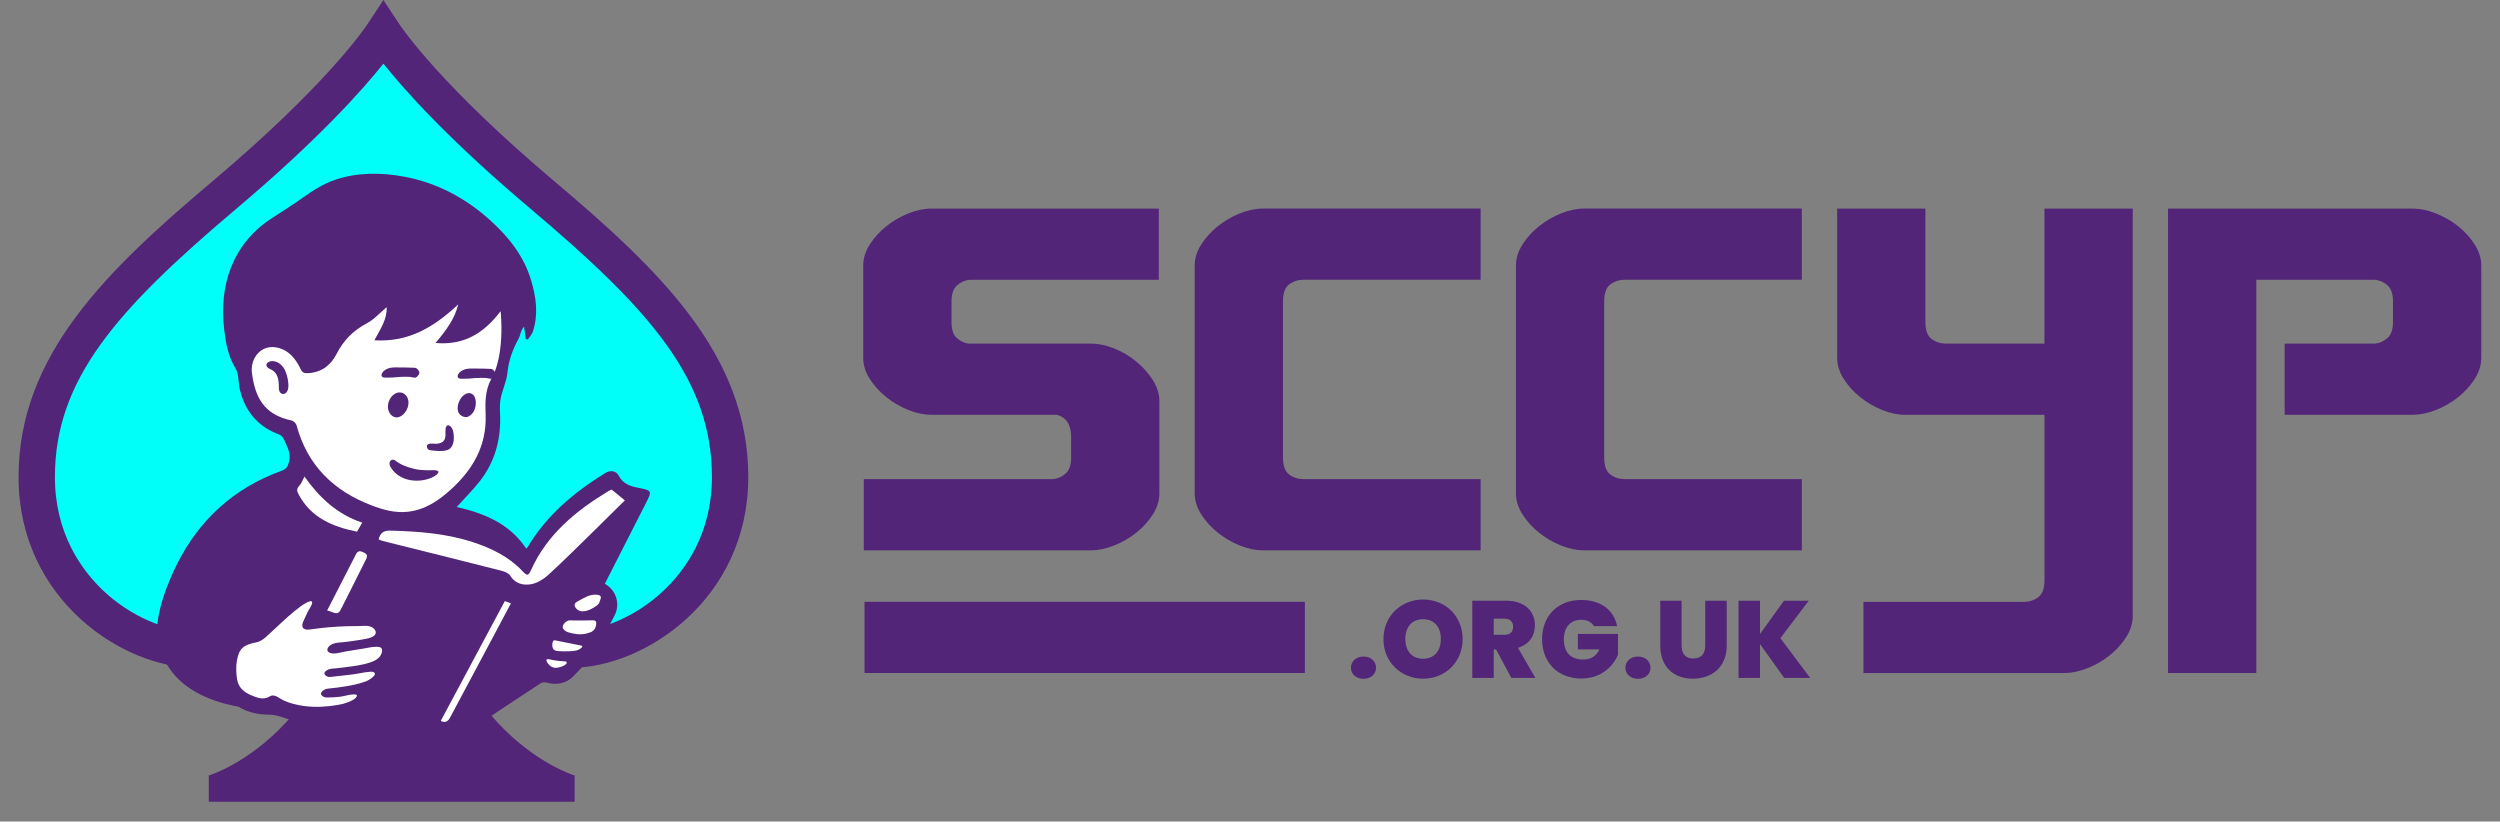
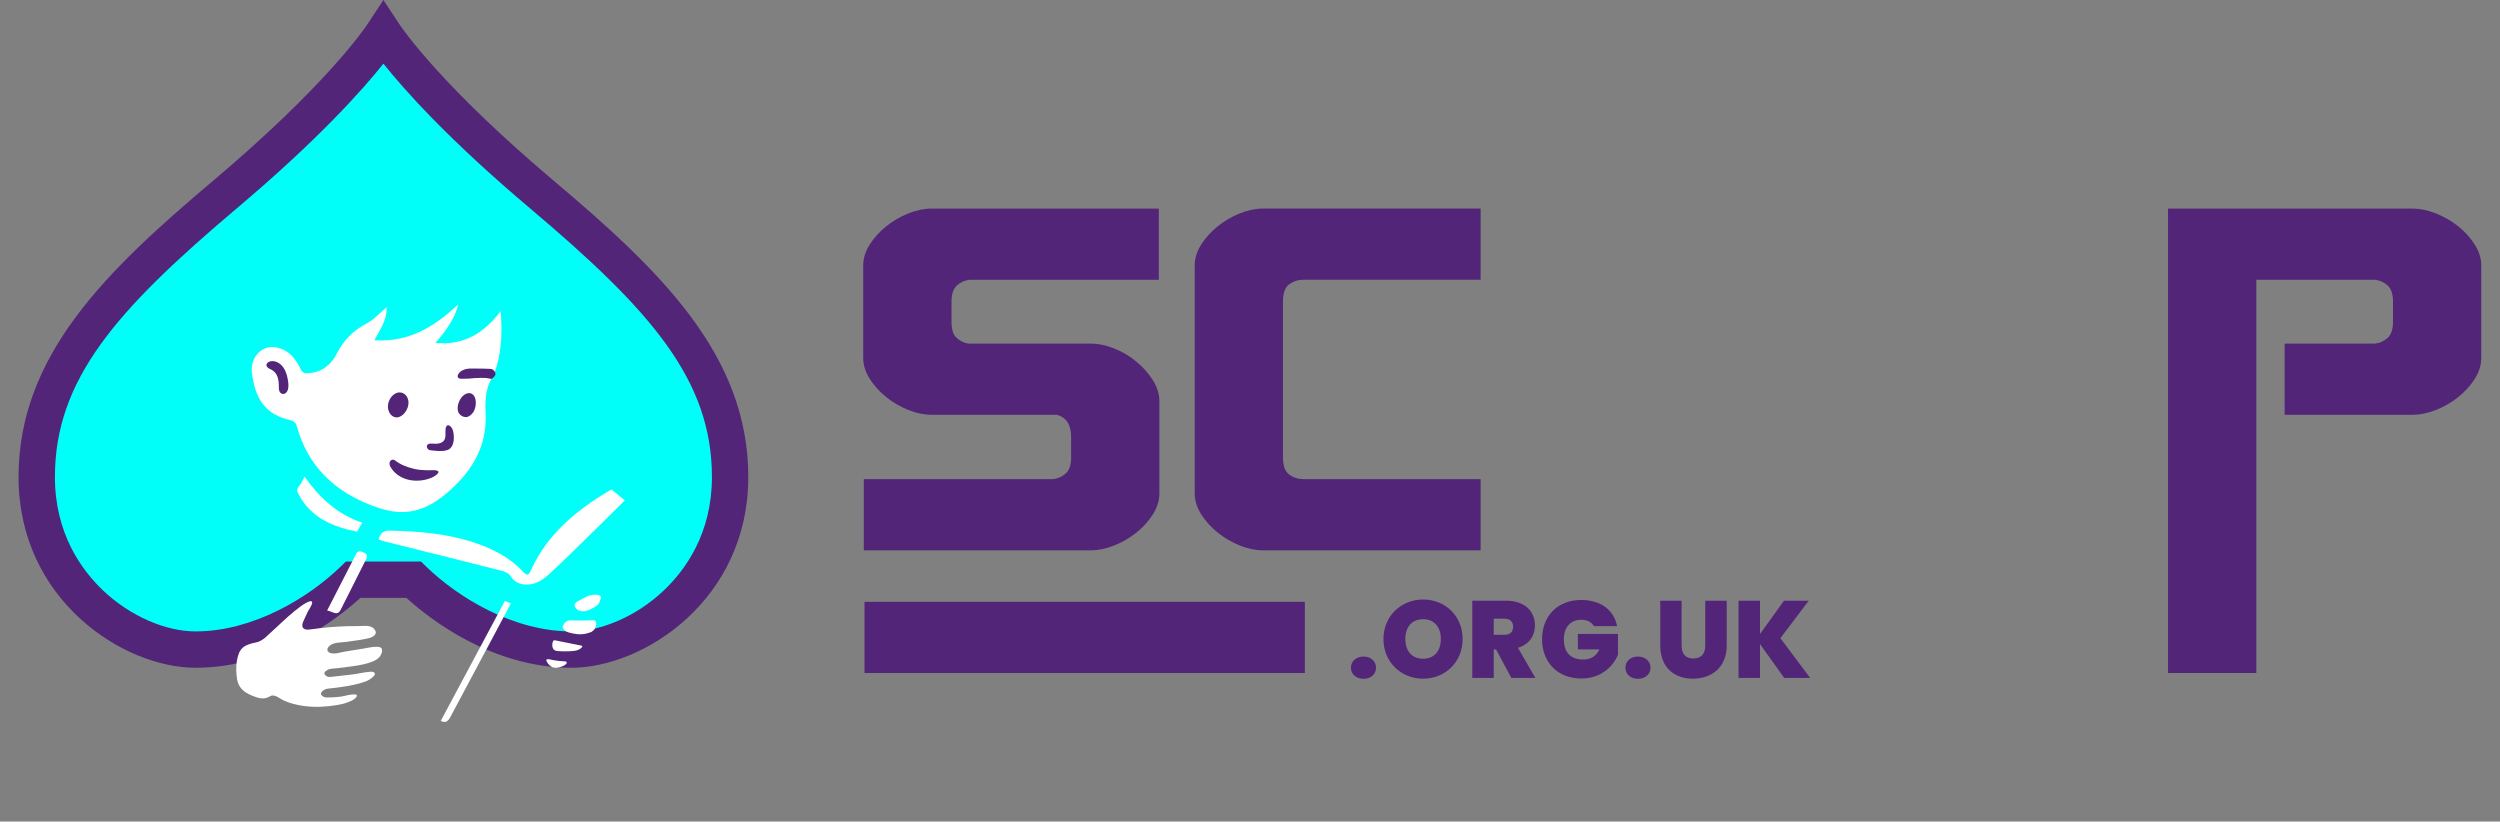
<svg xmlns="http://www.w3.org/2000/svg" version="1.1" id="Layer_2" x="0px" y="0px" viewBox="0 0 942.26 309.63" style="enable-background:new 0 0 942.26 309.63;" xml:space="preserve">
  <rect x="0" y="0" width="942.26" height="309.63" fill="#808080" stroke="none" />
  <style type="text/css">
	.st0{fill:#00FFF8;}
	.st1{fill:#522579;}
	.st2{fill:#FFFFFF;}
</style>
  <g>
    <g>
      <g>
        <path class="st0" d="M204.16,73.26c-42.2-35.62-57.25-57.17-59.49-60.56l-0.16-0.24l-0.16,0.24     c-2.25,3.39-17.29,24.94-59.49,60.56c-43.49,36.71-71.02,65.43-71.02,106.53c0,41.1,34.71,65.03,59.85,65.03     c25.14,0,47.48-14.76,59.45-26.33h22.75c11.97,11.57,34.31,26.33,59.45,26.33s59.85-23.94,59.85-65.03     C275.18,138.7,247.65,109.97,204.16,73.26z" />
        <path class="st1" d="M215.33,251.68c-29.78,0-53.2-18.21-62.15-26.33h-17.34c-8.96,8.12-32.37,26.33-62.15,26.33     c-27.26,0-66.7-25.6-66.7-71.89c0-46.02,33.27-77.85,73.45-111.77c42.02-35.46,56.67-56.79,58.2-59.1L144.5,0l5.89,8.93     c1.52,2.3,16.17,23.62,58.19,59.09c40.19,33.92,73.45,65.74,73.45,111.77C282.03,226.08,242.59,251.68,215.33,251.68z      M130.37,211.64h28.29l1.99,1.93c12.21,11.8,32.98,24.41,54.69,24.41c11.38,0,24.66-5.84,34.65-15.25     c8.37-7.87,18.34-21.71,18.34-42.94c0-36.69-23.1-62.9-68.59-101.29l0,0c-30.7-25.91-47.33-44.58-55.23-54.51     c-7.91,9.93-24.54,28.61-55.23,54.51C43.79,116.89,20.7,143.1,20.7,179.79c0,21.22,9.97,35.06,18.34,42.94     c9.99,9.4,23.27,15.25,34.65,15.25c21.7,0,42.48-12.61,54.69-24.41L130.37,211.64z" />
      </g>
-       <path class="st1" d="M240.42,183.82c-2.97-0.59-5.64-1.49-7.22-4.52c-1.02-1.95-3.19-2.21-5.27-0.91    c-11.61,7.24-21.94,15.84-29.04,27.8c-0.08,0.13-0.21,0.23-0.55,0.59c-6.28-9.47-15.83-13.3-26.21-15.7    c2.96-3.28,6.11-6.37,8.8-9.83c5.49-7.07,7.78-15.24,7.58-24.15c-0.05-2.1-0.23-4.23,0.08-6.28c0.53-3.49,2.31-6.81,2.65-10.29    c0.45-4.52,1.97-8.8,4.16-12.78c0.84-1.52,0.77-3.19,2.13-4.66l0.64,4.66c0.37,0.09,0.39,0.1,0.77,0.19    c0.69-1.01,1.58-1.96,1.94-3.08c2.08-6.46,1.19-12.88-0.7-19.2c-2.69-9.01-8.29-16.14-15.09-22.34    c-9.41-8.57-20.31-14.44-32.88-16.76c-8.55-1.57-17.51-1.63-25.81,1.18c-4.35,1.48-8.37,3.96-12.07,6.63    c-4.06,2.93-8.32,5.49-12.48,8.27c-14.26,9.56-19.38,24.99-17.34,41.71c0.61,5.04,1.46,9.88,4.22,14.41    c1.36,2.24,1.04,5.46,1.7,8.18c1.99,8.15,6.79,13.88,14.78,16.82c0.76,0.28,1.49,1.16,1.83,1.93c1.18,2.67,2.79,5.27,1.88,8.46    c-0.44,1.52-0.9,2.61-2.67,3.25c-18.26,6.59-31.16,18.6-39.51,35.18c-0.02,0.03-0.03,0.06-0.05,0.09    c-1.19,2.36-2.28,4.82-3.28,7.36c-0.16,0.4-0.32,0.78-0.49,1.18c-1.27,3.34-2.44,7.07-3.13,10.8l-0.01,0.01    c0,0-0.15,0.65-0.28,1.77c-0.14,0.97-0.25,1.94-0.3,2.9c0.05,0.02,0.09,0.04,0.14,0.06c-0.01,8.19,3.48,24.62,30.53,29.62l0-0.01    c3.12,1.97,7.12,3.01,11.65,3.01c2.98,0,5.96,1.46,9.45,2.39c-3.87,2.99-7.14,5.46-10.33,8.03c-1.47,1.18-2.25,2.66-1.43,4.68    c0.78,1.91,2.23,2.26,4.07,2.26c27.84-0.03,55.68-0.03,83.53,0c2.38,0,4.18-0.71,4.82-3.09c0.65-2.39-0.91-3.62-2.72-4.79    c-2.75-1.78-5.37-3.77-8.41-5.93c8.16-5.42,15.7-10.46,23.3-15.42c0.57-0.37,1.58-0.39,2.28-0.2c3.66,1.01,7.22,0.3,9.73-2.16    c3.48-3.41,6.8-7.14,9.45-11.2c2.23-3.94,4.54-8.37,6.41-12.04c2.18-4.3,0.53-9.56-3.72-11.85c5.13-10.07,10.21-20.08,15.33-30.08    C245.84,184.93,245.83,184.89,240.42,183.82z" />
-       <path class="st1" d="M158.25,183.8l-10.61-6.48l-10.61,6.48c0,91.09-58.34,108.49-58.34,108.49v9.89h137.9v-9.89    C216.59,292.29,158.25,274.89,158.25,183.8z" />
      <g>
        <path class="st2" d="M185.56,142.12c0-0.01,0.01-0.02,0.01-0.02c0,0,0,0,0,0c2.97-5.74,3.48-13.69,3.42-19.03     c-0.01-1.18-0.05-2.37-0.13-3.58c-0.01-0.22-0.03-0.43-0.04-0.63c-0.01-0.08-0.01-0.15-0.02-0.23c-0.06-0.84-0.12-1.33-0.12-1.33     c-6.32,8.27-13.73,12.93-24.55,11.97c4-4.68,7.31-9.16,8.57-14.53c-8.71,8.15-18.33,14.37-31.6,13.51     c2.36-4.3,4.85-8.06,4.64-12.47c-2.49,2.07-4.74,4.64-7.55,6.12c-5.07,2.67-8.72,6.41-11.3,11.44c-2.19,4.26-5.53,6.94-10.58,7.3     c-1.54,0.11-2.3-0.06-2.98-1.48c-0.75-1.58-1.68-3.13-2.81-4.47c-2.89-3.42-7.44-4.73-10.79-3.3c-3.27,1.4-5.31,5.15-4.78,9.18     c1.13,8.67,4.17,15.66,14.93,17.91c0.74,0.15,1.68,1.05,1.88,1.78c4.07,15.14,13.98,24.78,28.32,30.24     c4.36,1.66,8.85,2.91,13.61,2.39c6.48-0.71,11.57-4.15,16.22-8.37c8.29-7.52,13.52-16.47,13.13-28.08     c-0.15-4.43-0.33-8.89,2.01-13.41C185.23,142.74,185.4,142.44,185.56,142.12z" />
        <path class="st2" d="M117.65,226.97c0.16,0.91-1.4,3.06-1.61,3.5c-0.57,1.2-1.14,2.41-1.68,3.63c-0.44,0.98-0.83,2.43,0.43,2.99     c0.94,0.42,2.13,0.15,3.1,0.02c4.26-0.59,8.55-0.96,12.84-1.09c2.04-0.06,4.12,0.02,6.14-0.12c1.52-0.1,3.3,0.04,4.31,1.33     c1.3,1.67-0.39,2.81-1.92,3.22c-2.73,0.73-5.62,0.99-8.4,1.43c-1.93,0.3-4.62,0.12-6.29,1.25c-0.86,0.58-1.79,1.81-0.69,2.66     c1.54,1.17,4.55,0.05,6.26-0.23c2.36-0.38,4.72-0.77,7.08-1.15c1.55-0.25,3.08-0.66,4.66-0.63c0.58,0.01,1.49,0.03,1.89,0.55     c0.65,0.86-0.08,2.54-0.69,3.23c-1.33,1.52-3.5,2.16-5.39,2.65c-3.49,0.9-7.13,1.16-10.69,1.64c-0.85,0.12-1.81,0.1-2.68,0.3     c-0.64,0.15-1.88,0.74-2.04,1.47c-0.06,0.28,0.06,0.56,0.25,0.78c0.6,0.68,1.35,0.82,2.21,0.72c2.47-0.27,4.93-0.59,7.4-0.83     c2.51-0.25,4.95-0.96,7.47-1.11c0.35-0.02,0.71-0.03,1.03,0.09c2.23,0.84-1.76,3.18-2.58,3.48c-4.62,1.68-9.79,2.32-14.65,2.82     c-0.77,0.08-1.89,0.71-2.29,1.38c-0.64,1.07,0.96,1.94,1.9,1.94c1.75,0,3.51-0.07,5.25-0.3c1.64-0.21,3.29-0.83,4.93-0.86     c0.71-0.01,1.66-0.04,1.21,0.79c-0.59,1.1-1.96,1.61-3.05,2.07c-1.38,0.57-2.86,0.9-4.33,1.15c-4.11,0.68-8.32,0.91-12.46,0.35     c-2.66-0.36-5.36-1-7.79-2.16c-1.27-0.6-3.1-2.23-4.61-1.7c-0.29,0.1-0.55,0.27-0.82,0.42c-2.18,1.2-4.47,0.32-6.59-0.57     c-2.87-1.2-4.96-2.97-5.43-6.21c-0.33-2.27-0.44-4.7-0.03-6.94c0.86-4.66,2.51-5.87,7.31-6.82c1.23-0.24,2.47-1.02,3.43-1.86     c2.97-2.63,5.79-5.43,8.76-8.05c1.49-1.31,3.02-2.57,4.62-3.74C113.89,228.11,117.42,225.67,117.65,226.97z" />
        <path class="st2" d="M142.71,203.32c0.59-2.47,1.88-3.39,4.36-3.33c10.57,0.28,21.04,1.04,31.18,4.36     c7.04,2.3,13.55,5.47,18.74,10.97c1.71,1.81,2.16,1.74,3.21-0.57c6.07-13.36,16.78-22.16,28.94-29.55     c0.34-0.21,0.7-0.4,1.06-0.57c0.13-0.06,0.31-0.04,0.4-0.05c1.58,1.29,3.12,2.55,4.91,4.01c-3.88,3.83-7.69,7.63-11.53,11.39     c-5.71,5.58-11.35,11.23-17.24,16.62c-1.81,1.65-4.22,3.2-6.56,3.59c-2.9,0.49-5.98-0.09-7.89-3.24     c-0.6-0.98-2.22-1.57-3.48-1.89c-14.83-3.77-29.69-7.45-44.54-11.16C143.73,203.76,143.24,203.52,142.71,203.32z" />
        <path class="st2" d="M134.56,200.39c-9.14-1.86-17.24-5.18-21.96-13.96c-0.7-1.29-0.93-2.17,0.21-3.35     c0.8-0.83,1.19-2.06,1.95-3.46c5.56,7.87,12.37,14.27,21.76,17.36C135.8,198.24,135.22,199.25,134.56,200.39z" />
        <path class="st2" d="M166.12,271.71c8.06-15.08,16.05-30.02,24.15-45.16c0.73,0.27,1.43,0.54,2.29,0.86     c-2.37,4.46-4.64,8.75-6.92,13.03c-5.29,9.92-10.6,19.82-15.87,29.75C168.97,271.71,168.08,272.68,166.12,271.71z" />
        <path class="st2" d="M123.3,230.1c3.76-7.32,7.35-14.27,10.89-21.25c0.83-1.63,1.93-1.06,3.04-0.55     c1.18,0.53,1.33,1.33,0.73,2.51c-3.22,6.34-6.33,12.74-9.59,19.07C127.11,232.32,125.4,230.47,123.3,230.1z" />
        <path class="st2" d="M224.39,234.04c0.03,0.03,0.07,0.06,0.1,0.09c0.23,0.26,0.26,0.64,0.24,0.99c-0.06,0.97-0.39,1.92-1.14,2.55     c-0.27,0.23-0.86,0.7-1.23,0.7c-2.03,0.79-4.26,0.88-6.37,0.4c-0.87-0.2-1.78-0.35-2.57-0.77c-0.77-0.41-1.64-1.27-1.23-2.22     c0.3-0.71,0.9-1.37,1.59-1.72c0.79-0.4,1.8-0.2,2.66-0.19c1.47,0.02,2.94,0.01,4.41-0.02c0.74-0.01,1.47-0.03,2.21-0.04     C223.48,233.81,224.03,233.75,224.39,234.04z" />
        <path class="st2" d="M219.95,230.4c-0.73,0.05-1.48-0.08-2.11-0.48c-0.62-0.4-1.38-1.21-1.25-2.01c0.08-0.52,0.52-0.91,0.98-1.17     c1.25-0.7,2.5-1.43,3.82-2c1.26-0.54,2.98-0.83,4.32-0.43c0.22,0.06,0.43,0.16,0.57,0.34c0.46,0.58-0.07,1.36-0.22,1.95     c-0.17,0.62-0.48,1.17-1.01,1.56C223.79,229.1,221.78,230.27,219.95,230.4z" />
        <path class="st2" d="M208.67,241.44c0.28-0.21,0.51-0.12,0.81-0.04c0.45,0.12,0.92,0.19,1.37,0.28c0.92,0.18,1.85,0.37,2.77,0.55     c1.85,0.37,3.7,0.74,5.54,1.11c0.59,0.12,0.18,0.65-0.09,0.89c-1.36,1.21-3.29,1.18-4.99,1.24c-1.3,0.05-2.59,0.03-3.89-0.08     c-0.55-0.05-1.12-0.21-1.5-0.61c-0.43-0.46-0.54-1.12-0.52-1.73C208.19,242.45,208.26,241.74,208.67,241.44z" />
        <path class="st2" d="M213.59,249.65c0,0.02,0.01,0.03,0.01,0.05c0.07,0.72-1.28,1.29-1.81,1.49c-1.3,0.51-2.8,0.82-4.06,0.02     c-0.74-0.48-1.56-1.41-1.81-2.27c-0.27-0.93,1.97-0.27,2.32-0.2c0.96,0.19,1.93,0.33,2.9,0.42c0.49,0.04,0.98,0.07,1.46,0.09     C212.93,249.26,213.49,249.22,213.59,249.65z" />
      </g>
      <g>
        <path class="st1" d="M165.27,177.92c0,0.09-0.04,0.19-0.11,0.3c-0.57,0.92-1.9,1.61-2.89,1.99c-5.29,2.04-12.14,0.95-15.15-4.32     c-0.54-0.94-0.43-2.53,0.93-2.63c0.18-0.01,0.36,0,0.52,0.07c0.16,0.06,0.3,0.17,0.43,0.28c2.11,1.61,4.53,2.49,7.08,3.1     c1.67,0.4,3.38,0.5,5.09,0.54C161.8,177.27,165.32,176.89,165.27,177.92z" />
        <path class="st1" d="M153.97,151.73c0.03,2.67-2.14,5.47-4.34,5.59c-1.78,0.1-3.36-1.7-3.42-3.89c-0.08-2.82,1.97-5.44,4.31-5.53     C152.43,147.84,153.94,149.51,153.97,151.73z" />
        <path class="st1" d="M108.7,145.66c-0.03,0.51-0.11,1.01-0.28,1.46c-0.33,0.89-1.28,1.69-2.26,1.24     c-1.29-0.6-1.02-2.31-1.08-3.48c-0.13-2.66-0.8-4.86-3.59-5.94c-0.69-0.27-1.38-1.16-0.94-1.85c0.83-1.31,2.79-1.11,3.99-0.55     c2.66,1.26,3.6,4.31,4.02,7.01C108.67,144.2,108.74,144.94,108.7,145.66z" />
        <path class="st1" d="M179.3,152.62c-0.31,2.67-1.75,3.91-2.89,4.43s-3.44-0.26-3.84-2.27c-0.45-2.27,0.94-5.39,3.04-6.35     C177.63,147.5,179.68,149.04,179.3,152.62z" />
        <path class="st1" d="M171.05,164.66c0.05,2.21-0.54,4.46-2.63,5.03c-1.91,0.53-3.94,0.27-5.87,0.05     c-0.29-0.03-0.58-0.07-0.84-0.18c-0.84-0.35-1.21-1.76-0.24-2.19c0.89-0.39,2.02-0.07,2.95-0.11c1.13-0.05,2.35-0.36,3-1.37     c0.62-0.96,0.46-2.18,0.48-3.27c0.01-0.58,0-1.24,0.25-1.77c0.37-0.8,1.07-0.66,1.64-0.15     C170.82,161.67,171.02,163.32,171.05,164.66z" />
-         <path class="st1" d="M158.05,140.35c-0.07-0.45-0.35-0.85-0.66-1.18c-0.36-0.38-0.73-0.54-1.25-0.56     c-1.72-0.07-3.43-0.13-5.15-0.12c-1.67,0.02-3.34-0.2-4.92,0.47c-0.67,0.28-1.34,0.69-1.79,1.27c-0.75,0.96-0.67,2.05,0.7,2.09     c0.26,0.01,0.52,0.01,0.78,0.01l0,0.01c0,0,0.02,0,0.06,0c1.45,0,2.9-0.07,4.34-0.25c0.02,0,0.05-0.01,0.07-0.01     c1.71-0.08,3.44-0.12,4.24-0.04c1.84,0.19,2.05,0.92,3.3-0.76C157.97,141.01,158.1,140.71,158.05,140.35z" />
        <path class="st1" d="M186.74,140.77c-0.07-0.45-0.35-0.85-0.66-1.18c-0.36-0.38-0.73-0.54-1.25-0.56     c-1.72-0.07-3.43-0.13-5.15-0.12c-1.67,0.02-3.34-0.2-4.92,0.47c-0.67,0.28-1.34,0.69-1.79,1.27c-0.75,0.96-0.67,2.05,0.7,2.09     c0.26,0.01,0.52,0.01,0.78,0.01l0,0.01c0,0,0.02,0,0.06,0c1.45,0,2.9-0.07,4.34-0.25c0.02,0,0.05-0.01,0.07-0.01     c1.71-0.08,3.44-0.12,4.24-0.04c1.84,0.19,2.05,0.92,3.3-0.76C186.66,141.43,186.79,141.13,186.74,140.77z" />
      </g>
    </g>
    <g>
      <path class="st1" d="M325.57,180.59h71.27c1.72-0.14,3.29-0.82,4.72-2.04c1.43-1.21,2.15-3.25,2.15-6.12v-7.73    c0-4.58-1.79-7.37-5.37-8.37h-47.23c-2.86,0-5.8-0.61-8.8-1.82c-3-1.21-5.76-2.82-8.26-4.83c-2.51-2-4.58-4.29-6.23-6.87    c-1.65-2.58-2.47-5.22-2.47-7.94v-34.78c0-2.72,0.82-5.37,2.47-7.94c1.64-2.58,3.72-4.86,6.23-6.87c2.5-2,5.26-3.61,8.26-4.83    c3.01-1.21,5.94-1.83,8.8-1.83h85.65v26.83H365.5c-1.72,0.14-3.29,0.83-4.72,2.04c-1.43,1.22-2.15,3.26-2.15,6.12v7.73    c0,2.86,0.64,4.87,1.93,6.01c1.29,1.15,2.72,1.86,4.29,2.15h46.37c2.72,0,5.61,0.61,8.69,1.83c3.08,1.22,5.87,2.86,8.37,4.94    c2.5,2.08,4.58,4.4,6.22,6.98c1.64,2.58,2.47,5.23,2.47,7.94v34.77c0,2.72-0.82,5.37-2.47,7.94c-1.65,2.58-3.72,4.87-6.22,6.87    c-2.51,2.01-5.3,3.62-8.37,4.83c-3.08,1.22-5.98,1.83-8.69,1.83h-85.65V180.59z" />
      <path class="st1" d="M483.56,172.43c0,3.15,0.78,5.3,2.36,6.44c1.57,1.15,3.36,1.72,5.37,1.72h66.76v26.83h-82    c-2.86,0-5.8-0.61-8.8-1.83c-3-1.21-5.76-2.82-8.26-4.83c-2.51-2-4.58-4.29-6.23-6.87c-1.65-2.58-2.47-5.22-2.47-7.94v-85.87    c0-2.72,0.82-5.37,2.47-7.94c1.64-2.58,3.72-4.86,6.23-6.87c2.5-2,5.26-3.61,8.26-4.83c3.01-1.21,5.94-1.83,8.8-1.83h82v26.83    h-66.76c-2.01,0-3.79,0.57-5.37,1.72c-1.58,1.15-2.36,3.3-2.36,6.44V172.43z" />
-       <path class="st1" d="M604.63,172.43c0,3.15,0.78,5.3,2.36,6.44c1.57,1.15,3.36,1.72,5.37,1.72h66.76v26.83h-82    c-2.86,0-5.8-0.61-8.8-1.83c-3-1.21-5.76-2.82-8.26-4.83c-2.5-2-4.58-4.29-6.22-6.87c-1.65-2.58-2.47-5.22-2.47-7.94v-85.87    c0-2.72,0.82-5.37,2.47-7.94c1.64-2.58,3.72-4.86,6.22-6.87c2.5-2,5.26-3.61,8.26-4.83c3.01-1.21,5.94-1.83,8.8-1.83h82v26.83    h-66.76c-2.01,0-3.79,0.57-5.37,1.72c-1.58,1.15-2.36,3.3-2.36,6.44V172.43z" />
-       <path class="st1" d="M692.42,78.63h33.27v42.72c0,3.15,0.79,5.3,2.36,6.44c1.57,1.15,3.36,1.72,5.37,1.72h37.14V78.63h33.27    v153.57c0,2.72-0.83,5.37-2.47,7.94c-1.65,2.58-3.72,4.87-6.22,6.87c-2.51,2.01-5.3,3.62-8.37,4.83    c-3.08,1.22-5.98,1.83-8.69,1.83h-75.74v-26.83h60.5c2,0,3.79-0.57,5.37-1.72c1.57-1.14,2.36-3.29,2.36-6.44v-62.33h-52.38    c-2.86,0-5.8-0.61-8.8-1.82c-3-1.21-5.76-2.82-8.26-4.83c-2.51-2-4.58-4.29-6.22-6.87c-1.65-2.58-2.47-5.22-2.47-7.94V78.63z" />
      <path class="st1" d="M932.73,92.15c-1.65-2.58-3.72-4.86-6.23-6.87c-2.5-2-5.3-3.61-8.37-4.83c-3.08-1.21-5.98-1.83-8.69-1.83    h-92.3v175.03h33.27v-148.2h44.65c1.72,0.14,3.29,0.83,4.72,2.04c1.43,1.22,2.15,3.26,2.15,6.12v7.73c0,2.86-0.72,4.9-2.15,6.12    c-1.43,1.22-3.01,1.9-4.72,2.04h-33.97v26.83h48.35c2.72,0,5.61-0.61,8.69-1.82c3.08-1.21,5.87-2.82,8.37-4.83    c2.5-2,4.58-4.29,6.23-6.87c1.64-2.58,2.47-5.22,2.47-7.94v-34.78C935.2,97.38,934.38,94.73,932.73,92.15z" />
      <rect x="325.84" y="226.83" class="st1" width="165.96" height="26.83" />
      <g>
        <path class="st1" d="M513.92,255.84c-2.89,0-4.75-1.82-4.75-4.17s1.86-4.21,4.75-4.21c2.85,0,4.71,1.86,4.71,4.21     S516.76,255.84,513.92,255.84z" />
        <path class="st1" d="M536.37,255.8c-8.25,0-14.94-6.19-14.94-14.94c0-8.75,6.69-14.9,14.94-14.9c8.3,0,14.9,6.15,14.9,14.9     C551.27,249.61,544.63,255.8,536.37,255.8z M536.37,248.29c4.17,0,6.69-2.93,6.69-7.43c0-4.58-2.52-7.47-6.69-7.47     c-4.21,0-6.69,2.89-6.69,7.47C529.69,245.36,532.16,248.29,536.37,248.29z" />
        <path class="st1" d="M567.66,226.41c7.22,0,10.86,4.13,10.86,9.33c0,3.8-2.06,7.1-6.4,8.42l6.56,11.35h-9.04l-5.78-10.73H563     v10.73h-8.09v-29.1H567.66z M567,233.18h-4v6.07h4c2.19,0,3.3-1.07,3.3-3.05C570.3,234.38,569.19,233.18,567,233.18z" />
        <path class="st1" d="M609.48,235.99h-8.71c-0.91-1.53-2.56-2.39-4.79-2.39c-4.09,0-6.56,2.85-6.56,7.31     c0,4.99,2.56,7.68,7.35,7.68c2.81,0,4.87-1.32,6.07-3.84h-8.13v-5.82h15.11v7.84c-1.73,4.25-6.23,8.96-13.83,8.96     c-8.92,0-14.78-6.11-14.78-14.82c0-8.67,5.82-14.78,14.73-14.78C603.29,226.12,608.32,229.92,609.48,235.99z" />
        <path class="st1" d="M617.37,255.84c-2.89,0-4.75-1.82-4.75-4.17s1.86-4.21,4.75-4.21c2.85,0,4.71,1.86,4.71,4.21     S620.21,255.84,617.37,255.84z" />
        <path class="st1" d="M625.75,226.41h8.05v16.88c0,3.01,1.36,4.91,4.42,4.91c3.05,0,4.5-1.9,4.5-4.91v-16.88h8.09v16.88     c0,8.3-5.78,12.51-12.75,12.51c-7.02,0-12.3-4.21-12.3-12.51V226.41z" />
        <path class="st1" d="M663.35,242.76v12.75h-8.09v-29.1h8.09v12.55l9.04-12.55h9.33l-10.69,14.12l11.23,14.98h-9.78L663.35,242.76     z" />
      </g>
    </g>
  </g>
</svg>